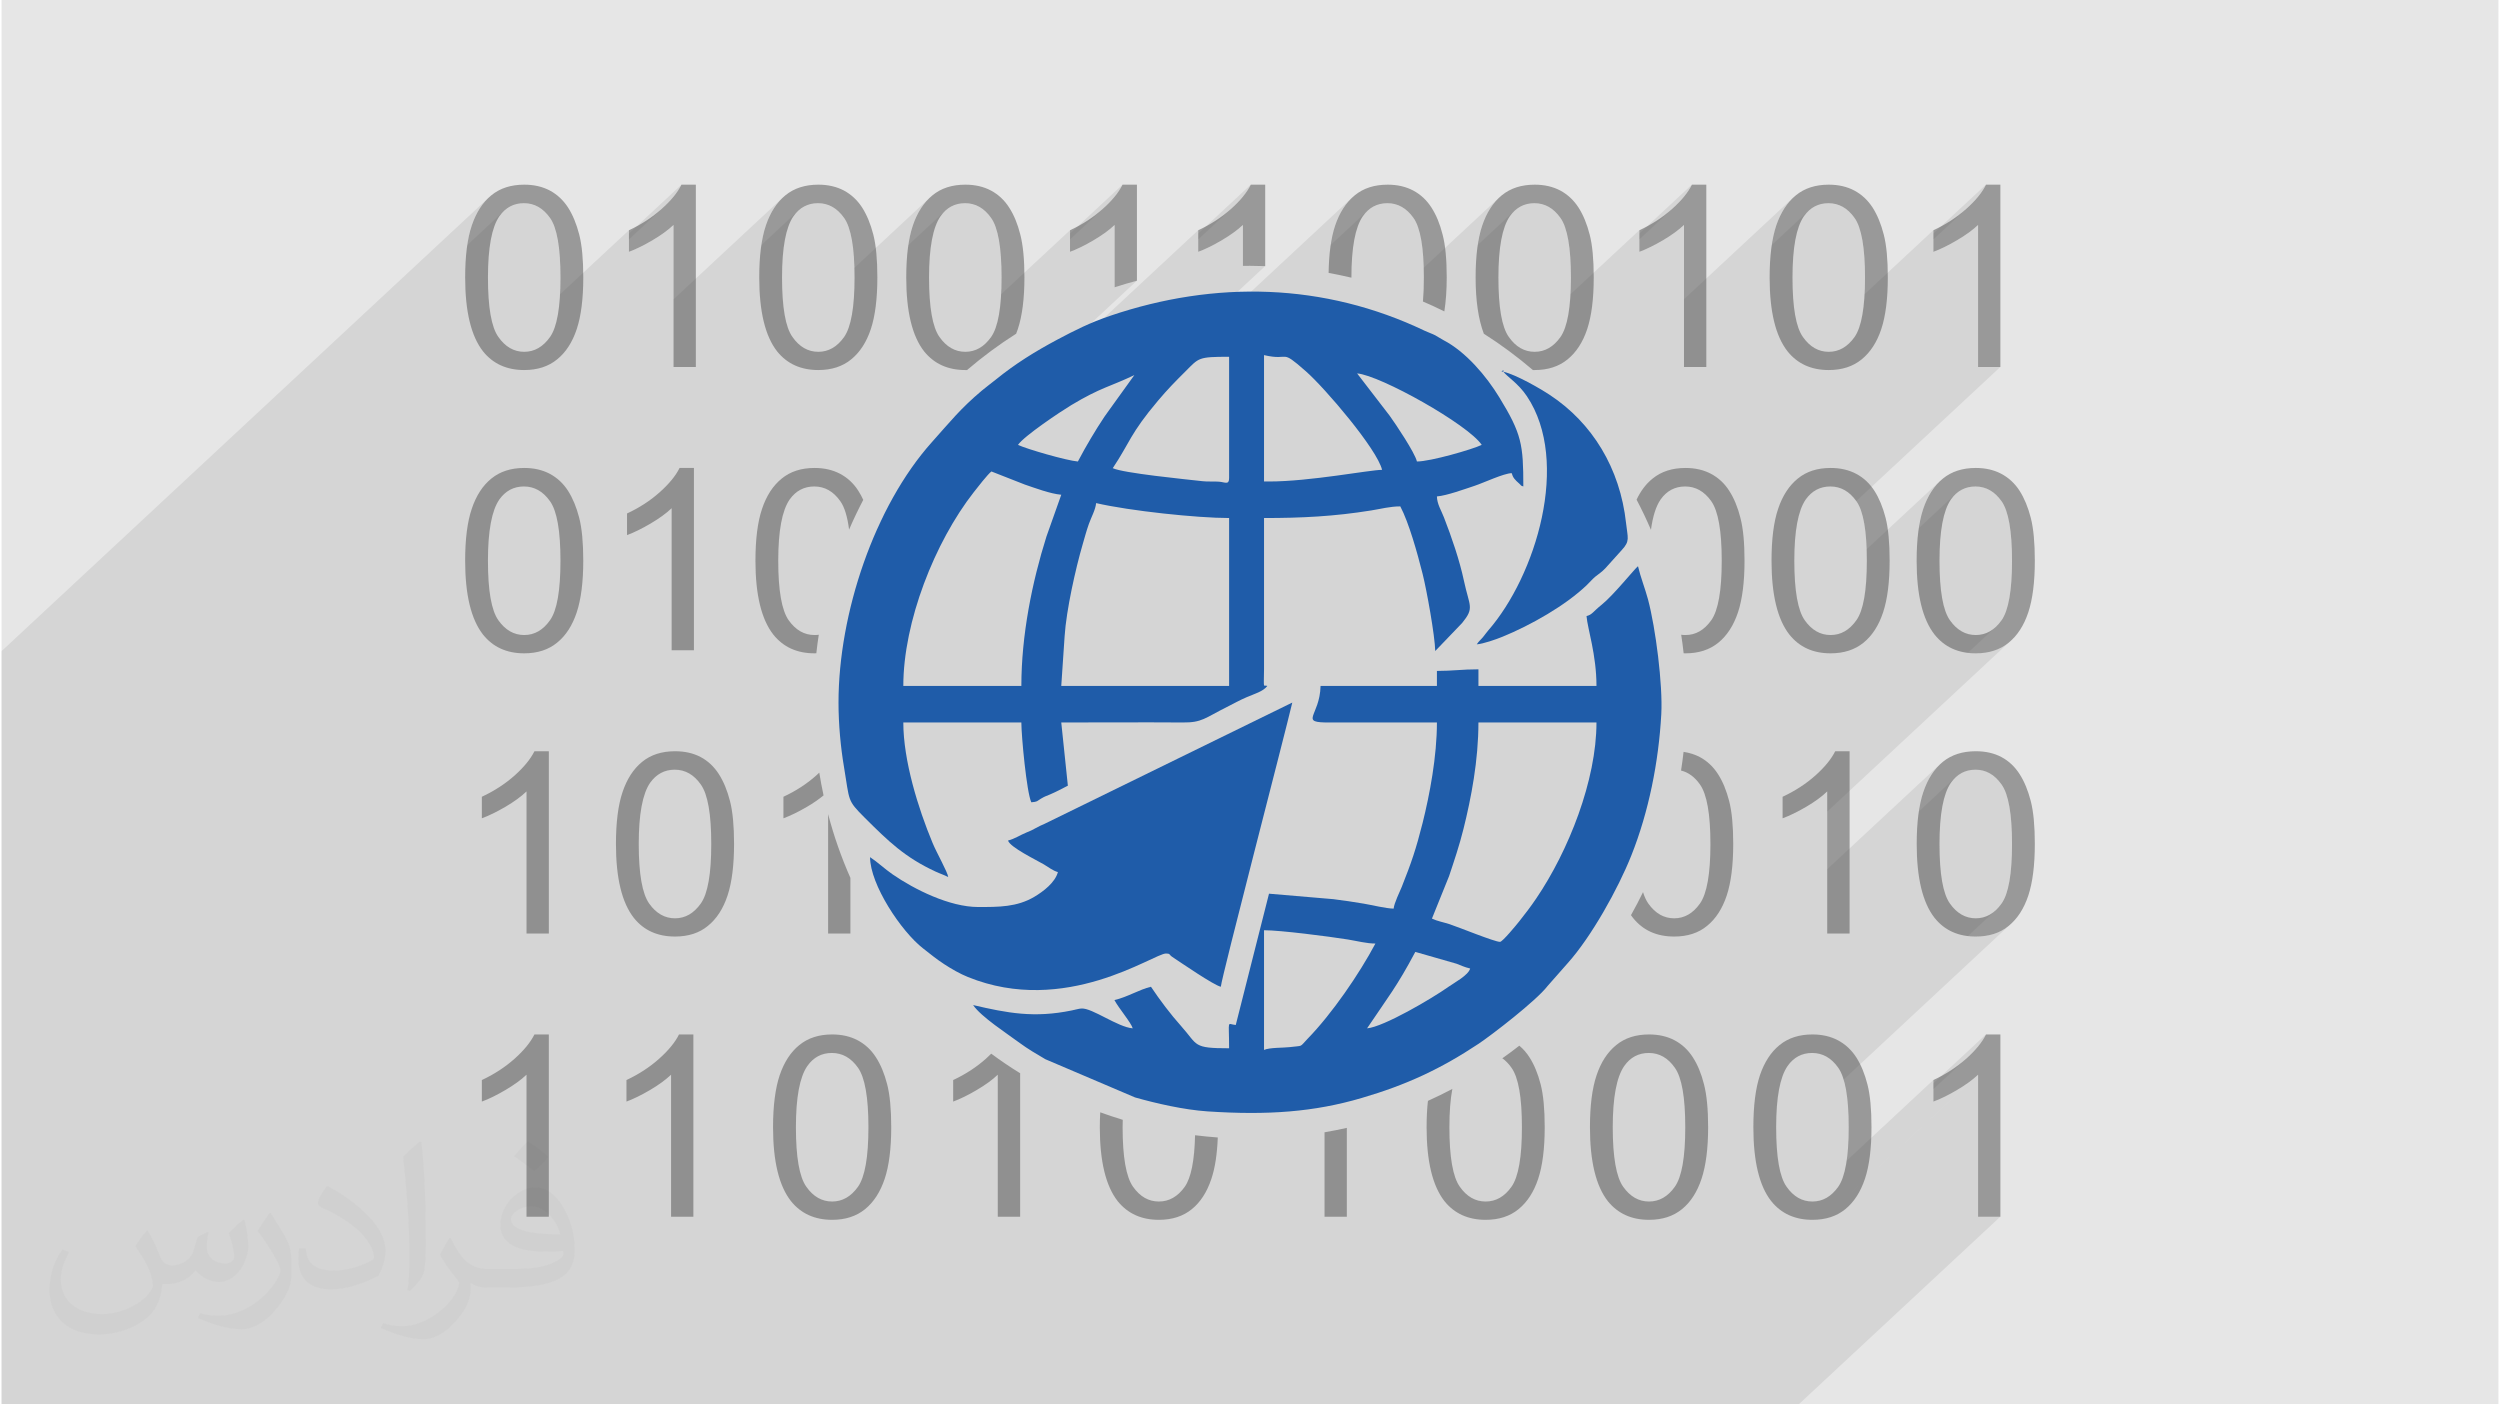
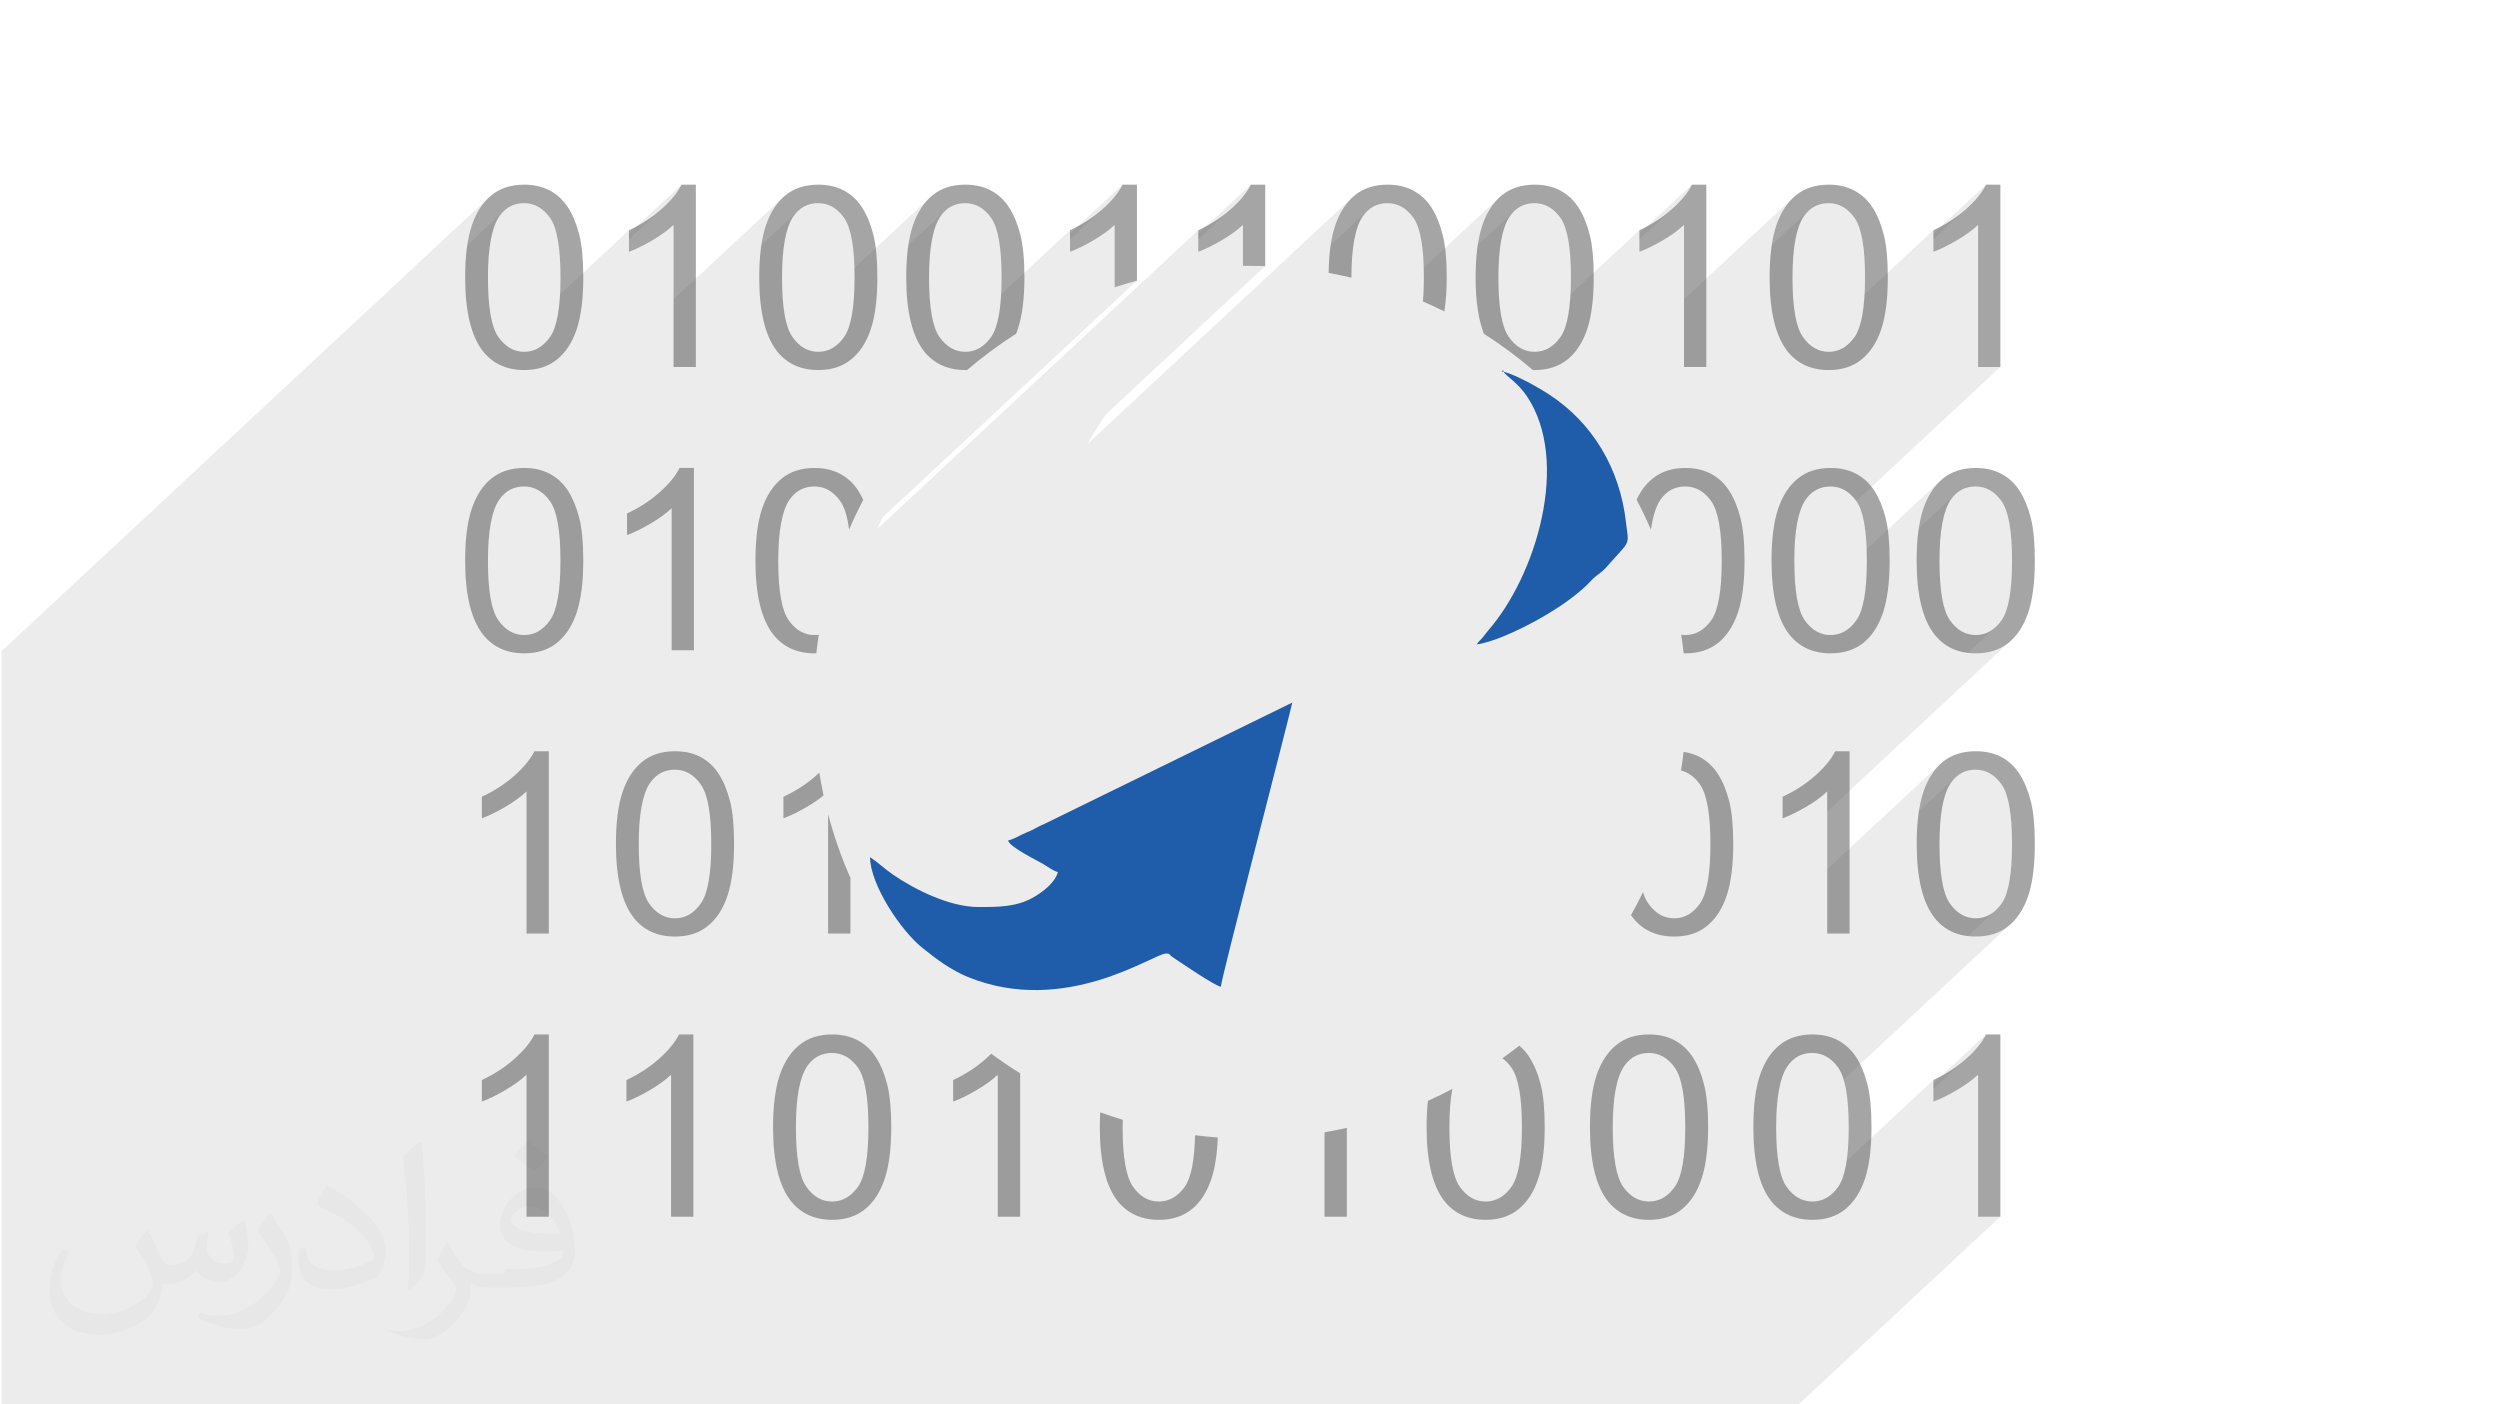
<svg xmlns="http://www.w3.org/2000/svg" xml:space="preserve" width="356px" height="200px" version="1.0" shape-rendering="geometricPrecision" text-rendering="geometricPrecision" image-rendering="optimizeQuality" fill-rule="evenodd" clip-rule="evenodd" viewBox="0 0 35600 20025">
  <g id="Layer_x0020_1">
    <g id="_2047736097216">
-       <path fill="#E6E6E6" d="M0 0l35600 0 0 20025 -35600 0 0 -20025z" />
      <path fill="black" fill-opacity="0.078" d="M5922 20025l-25 0 -20 0 -10 0 -11 0 -22 0 -109 0 -13 0 -15 0 -92 0 -10 0 -32 0 -22 0 -33 0 -50 0 -39 0 -1 0 -51 0 0 0 -215 0 -225 0 -38 0 -155 0 -71 0 -54 0 -38 0 -76 0 -66 0 -6 0 -153 0 -176 0 -13 0 -27 0 -55 0 -7 0 -52 0 -15 0 -96 0 -294 0 -1 0 -162 0 -13 0 -41 0 -4 0 -25 0 -421 0 -94 0 -31 0 0 0 -2 0 -308 0 -22 0 -19 0 -24 0 -51 0 -20 0 -52 0 -36 0 -39 0 -151 0 -31 0 -7 0 0 0 -24 0 -27 0 -2 0 -49 0 -39 0 -40 0 -196 0 -15 0 -27 0 -106 0 -263 0 -11 0 -7 0 -125 0 -92 0 -55 0 -131 0 -177 0 -6 0 -8 0 -80 0 -27 0 -89 0 -114 0 -11 0 -149 0 -25 0 -86 0 0 -51 0 -114 0 -1 0 -34 0 -71 0 -71 0 -209 0 -112 0 -65 0 -5 0 -78 0 -48 0 -94 0 -203 0 -69 0 -149 0 -78 0 -112 0 -182 0 -27 0 -27 0 -60 0 -75 0 -22 0 -25 0 -62 0 -23 0 -19 0 -73 0 -82 0 -13 0 -36 0 -140 0 -27 0 -56 0 -48 0 -116 0 -93 0 -80 0 -636 0 -2 0 -134 0 -161 0 -100 0 -2 0 -17 0 -117 0 -18 0 -57 0 -177 0 -83 0 -48 0 -92 0 -92 0 -135 0 -166 0 -690 0 -22 0 -136 0 -138 0 -438 0 -135 0 -84 0 -173 0 -135 0 -687 0 -374 0 -23 0 -18 0 -20 0 -148 0 -176 0 -83 0 -48 0 -210 0 -1013 0 -711 0 -392 6939 -6460 -42 44 -39 48 -37 51 -33 57 -31 60 -28 64 -25 68 -22 73 -19 78 -17 84 -6 44 529 -493 40 -32 42 -26 46 -21 47 -14 51 -9 53 -3 55 4 52 9 50 17 48 23 45 29 43 36 41 43 38 49 35 60 30 72 26 86 21 100 16 113 12 126 7 140 2 153 -2 152 -5 88 983 -914 0 48 749 -698 -22 43 -27 42 -30 43 -33 43 -37 43 -41 44 -45 44 -514 479 0 176 37 -14 39 -16 40 -18 42 -20 42 -21 44 -23 45 -25 46 -27 45 -27 43 -27 41 -28 39 -27 37 -28 34 -27 32 -27 30 -28 0 1061 1551 -1444 -42 44 -39 48 -37 51 -33 57 -31 60 -28 64 -25 68 -22 73 -20 78 -16 84 -6 44 529 -493 40 -32 42 -26 45 -21 48 -14 51 -9 53 -3 55 4 52 9 50 17 48 23 45 29 43 36 41 43 38 49 35 60 30 72 26 86 21 100 16 113 12 126 6 140 1 15 1069 -995 -43 44 -39 48 -37 51 -33 57 -31 60 -28 64 -25 68 -22 73 -19 78 -16 84 -7 44 530 -493 39 -32 43 -26 45 -21 48 -14 50 -9 54 -3 54 4 53 9 50 17 47 23 46 29 43 36 40 43 38 49 35 60 31 72 25 86 21 100 16 113 12 126 7 140 2 153 -2 152 -5 88 983 -914 0 48 749 -698 -22 43 -26 42 -30 43 -34 43 -37 43 -41 44 -45 44 -514 479 0 176 38 -14 39 -16 40 -18 41 -20 42 -21 44 -23 45 -25 46 -27 45 -27 44 -27 41 -28 38 -27 37 -28 34 -27 32 -27 30 -28 0 889 40 -13 39 -12 40 -12 39 -12 40 -12 40 -11 40 -11 40 -11 -3624 3373 -80 170 4578 -4262 0 48 750 -698 -23 43 -26 42 -30 43 -34 43 -37 43 -41 44 -44 44 -515 479 0 176 38 -14 39 -16 40 -18 41 -20 43 -21 44 -23 44 -25 46 -27 46 -27 43 -27 41 -28 39 -27 36 -28 35 -27 32 -27 30 -28 0 584 12 0 13 0 13 0 12 0 13 0 13 -1 12 0 13 0 27 0 27 1 27 0 28 0 27 1 27 1 27 0 27 1 -2265 2109 -27 37 -51 77 -50 78 -48 79 -48 79 -44 77 3766 -3506 -42 44 -40 48 -36 51 -34 57 -31 60 -28 64 -25 68 -20 68 -18 72 -16 77 -10 62 530 -493 39 -32 43 -26 45 -21 48 -14 50 -9 54 -3 54 4 53 9 50 17 48 23 45 29 43 36 40 43 39 49 35 60 30 72 25 86 21 100 16 113 12 126 7 140 0 15 1069 -995 -42 44 -39 48 -37 51 -34 57 -30 60 -28 64 -25 68 -22 73 -20 78 -16 84 -6 44 529 -493 40 -32 42 -26 45 -21 48 -14 51 -9 53 -3 55 4 52 9 50 17 48 23 45 29 43 36 41 43 38 49 35 60 30 72 26 86 21 100 16 113 12 126 7 140 2 153 -2 152 -5 88 983 -914 0 48 749 -698 -23 43 -26 42 -30 43 -33 43 -38 43 -40 44 -45 44 -514 479 0 176 37 -14 39 -16 40 -18 42 -20 42 -21 44 -23 45 -25 46 -27 45 -27 43 -27 41 -28 39 -27 37 -28 34 -27 32 -27 30 -28 0 1061 1551 -1444 -42 44 -40 48 -36 51 -34 57 -30 60 -28 64 -26 68 -22 73 -19 78 -16 84 -6 44 529 -493 40 -32 42 -26 45 -21 48 -14 51 -9 53 -3 55 4 52 9 50 17 48 23 45 29 43 36 41 43 38 49 35 60 30 72 26 86 20 100 17 113 11 126 7 140 3 153 -3 152 -4 88 982 -914 0 48 750 -698 -23 43 -26 42 -30 43 -33 43 -38 43 -41 44 -44 44 -515 479 0 176 38 -14 39 -16 40 -18 41 -20 43 -21 44 -23 44 -25 46 -27 46 -27 43 -27 41 -28 39 -27 36 -28 35 -27 32 -27 30 -28 0 2026 318 0 -2054 1912 1 1 35 59 30 73 26 86 21 99 16 113 12 126 6 131 1043 -971 -42 44 -40 48 -36 52 -34 56 -31 60 -27 64 -26 69 -22 72 -19 79 -16 84 -6 43 529 -493 40 -32 42 -26 45 -20 48 -15 51 -8 53 -3 55 3 52 10 50 16 48 23 45 30 43 36 41 43 38 49 35 59 30 73 26 86 21 99 16 113 12 126 6 140 3 153 -3 153 -6 139 -12 126 -16 113 -21 99 -26 86 -30 73 -35 59 -38 50 -41 43 -400 372 20 2 91 5 69 -3 66 -7 64 -12 60 -16 57 -22 54 -26 51 -31 48 -35 45 -40 -2632 2450 0 822 1605 -1494 -42 44 -39 48 -37 52 -33 56 -31 60 -28 64 -25 68 -22 73 -20 79 -16 84 -6 43 529 -493 40 -32 42 -26 45 -20 48 -15 51 -9 53 -3 55 4 52 10 50 16 48 23 45 30 43 36 41 42 38 50 35 59 30 72 26 86 21 100 16 113 12 126 6 140 3 153 -3 152 -6 140 -12 126 -16 112 -21 100 -26 86 -30 73 -35 59 -38 49 -41 43 -399 372 19 3 91 4 69 -2 67 -7 63 -12 60 -17 57 -21 54 -26 51 -31 48 -36 45 -40 -2398 2233 14 47 20 100 17 112 11 127 7 139 3 153 -3 153 -7 139 -11 126 -9 62 1238 -1153 0 48 750 -698 -23 42 -26 43 -30 43 -34 43 -37 43 -41 44 -44 44 -48 44 -467 434 0 177 38 -14 39 -17 40 -18 41 -19 43 -22 43 -23 45 -24 46 -27 46 -27 43 -28 41 -27 39 -27 36 -28 35 -27 32 -28 -2179 2029 0 0 2209 -2056 0 2025 318 0 -2876 2677 -318 0 -2006 0 -170 0 0 0 -224 0 -33 0 -20 0 -137 0 -89 0 -51 0 -458 0 -828 0 -2 0 -258 0 -60 0 -106 0 -320 0 -20 0 -259 0 -156 0 -265 0 -55 0 -653 0 -115 0 -203 0 -118 0 -59 0 -385 0 -42 0 -20 0 -258 0 -101 0 -320 0 -56 0 -469 0 -2 0 -36 0 -2 0 -308 0 0 0 -78 0 -20 0 -19 0 -20 0 -88 0 -46 0 -64 0 -80 0 -88 0 -42 0 -10 0 -98 0 -180 0 -38 0 -32 0 -52 0 -33 0 -96 0 -22 0 -654 0 -2 0 -159 0 -20 0 -6 0 -13 0 -226 0 -20 0 -143 0 -2 0 -29 0 -23 0 -1 0 -107 0 -135 0 -9 0 -5 0 -64 0 -217 0 -19 0 -126 0 -20 0 -40 0 -271 0 -192 0 -12 0 -127 0 -81 0 -3 0 -9 0 -95 0 -94 0 -3 0 -80 0 -25 0 -26 0 -92 0 -20 0 -71 0 -4 0 -36 0 -95 0 -86 0 -27 0 -12 0 -187 0 -62 0 -51 0 -50 0 -37 0 -35 0 -154 0 -32 0 -73 0 -24 0 -140 0 -203 0 -250 0 -125 0 -43 0 -8 0 -1 0 -17 0 -20 0 -6 0 -23 0 -127 0 -119 0 -127 0 -6 0 -24 0 -20 0 -10 0 -8 0 -8 0 -1 0 -24 0 -129 0 -50 0 -63 0 -77 0 -6 0 -21 0 -32 0 -30 0 -18 0 -33 0 -101 0 -5 0 -63 0 -22 0 -13 0 -14 0 -7 0 -12 0 -93 0 -77 0 -65 0 -105 0 -54 0 -29 0 -4 0 -20 0 -137 0 -1 0 -139 0 -97 0 -86 0 -169 0 -106 0 -43 0 -298 0 -66 0 -98 0 -97 0 -1 0 -56 0 -216 0 -35 0 -170 0 -8 0 -7 0 -56 0 -1 0 -59 0 -9 0 -14 0 -120 0 -91 0 -25 0 -81 0 -34 0 -60 0 -89 0 -13 0 -70 0 -16 0 -20 0 -100 0 -30 0 -143 0 -25 0 -68 0z" />
      <g>
        <path fill="#4D4D4D" fill-rule="nonzero" fill-opacity="0.502" d="M6610 3955c0,-305 31,-552 94,-739 63,-187 156,-331 280,-432 124,-101 280,-151 468,-151 139,0 260,28 366,84 104,56 191,137 259,242 67,105 120,233 159,385 39,151 58,355 58,611 0,304 -31,550 -93,737 -62,187 -155,331 -280,432 -123,101 -280,152 -469,152 -249,0 -445,-89 -587,-266 -170,-217 -255,-568 -255,-1055zm13708 12116c0,-137 6,-262 19,-375 118,-53 234,-110 348,-170 -28,148 -42,330 -42,546 0,426 49,709 149,849 99,141 222,210 368,210 146,0 269,-70 368,-210 100,-141 149,-424 149,-849 0,-426 -49,-709 -149,-849 -39,-55 -82,-100 -130,-134 82,-58 163,-118 242,-180 55,46 104,102 145,166 67,105 120,233 159,385 39,151 58,355 58,611 0,304 -31,550 -93,736 -62,188 -156,332 -280,433 -123,101 -280,152 -469,152 -249,0 -445,-89 -587,-266 -170,-217 -255,-569 -255,-1055zm2329 0c0,-305 31,-552 94,-739 63,-188 157,-332 281,-432 123,-101 279,-151 467,-151 139,0 261,28 366,84 105,56 192,137 259,242 68,105 121,233 159,385 39,151 59,355 59,611 0,304 -32,550 -94,736 -62,188 -155,332 -279,433 -124,101 -280,152 -470,152 -249,0 -444,-89 -587,-266 -170,-217 -255,-569 -255,-1055zm325 1c0,426 50,709 149,849 100,141 223,210 368,210 146,0 269,-70 368,-210 100,-141 149,-424 149,-849 0,-426 -49,-709 -149,-849 -98,-140 -222,-210 -371,-210 -146,0 -263,62 -350,186 -109,157 -164,449 -164,873zm2005 -1c0,-305 31,-552 93,-739 64,-188 157,-332 281,-432 124,-101 280,-151 468,-151 138,0 260,28 365,84 105,56 192,137 260,242 67,105 120,233 159,385 39,151 58,355 58,611 0,304 -31,550 -93,736 -63,188 -156,332 -280,433 -123,101 -280,152 -469,152 -249,0 -445,-89 -587,-266 -171,-217 -255,-569 -255,-1055zm325 1c0,426 49,709 149,849 99,141 222,210 368,210 146,0 268,-70 368,-210 99,-141 149,-424 149,-849 0,-426 -50,-709 -149,-849 -99,-140 -223,-210 -372,-210 -146,0 -263,62 -350,186 -109,157 -163,449 -163,873zm3197 1276l-318 0 0 -2025c-77,73 -178,146 -302,219 -124,73 -236,128 -335,164l0 -307c178,-83 333,-185 467,-304 133,-119 227,-234 283,-346l205 0 0 2599zm-21564 -13391c0,426 49,709 149,848 99,141 222,211 368,211 146,0 269,-71 368,-211 100,-141 149,-424 149,-848 0,-427 -49,-710 -149,-850 -99,-140 -223,-210 -372,-210 -145,0 -262,62 -350,186 -109,157 -163,449 -163,874zm2964 1276l-318 0 0 -2026c-77,73 -177,146 -301,219 -124,73 -236,128 -335,164l0 -307c178,-83 333,-185 466,-304 133,-118 228,-234 283,-346l205 0 0 2600zm904 -1278c0,-305 31,-552 94,-739 63,-187 156,-331 280,-432 124,-101 280,-151 468,-151 138,0 260,28 366,84 104,56 191,137 259,242 67,105 120,233 159,385 39,151 58,355 58,611 0,304 -31,550 -93,737 -62,187 -156,331 -280,432 -123,101 -280,152 -469,152 -249,0 -445,-89 -587,-266 -170,-217 -255,-568 -255,-1055zm325 2c0,426 49,709 149,848 99,141 222,211 368,211 146,0 269,-71 368,-211 99,-141 149,-424 149,-848 0,-427 -50,-710 -149,-850 -99,-140 -223,-210 -372,-210 -146,0 -262,62 -350,186 -109,157 -163,449 -163,874zm1771 -2c0,-305 31,-552 94,-739 63,-187 157,-331 281,-432 123,-101 279,-151 467,-151 139,0 261,28 366,84 105,56 192,137 259,242 68,105 121,233 159,385 39,151 59,355 59,611 0,304 -32,550 -94,737 -7,22 -15,45 -24,66 -246,156 -479,329 -700,518l-25 0c-249,0 -444,-89 -587,-266 -170,-217 -255,-568 -255,-1055zm325 2c0,426 50,709 149,848 99,141 223,211 368,211 146,0 269,-71 368,-211 100,-141 149,-424 149,-848 0,-427 -49,-710 -149,-850 -98,-140 -223,-210 -371,-210 -146,0 -263,62 -350,186 -109,157 -164,449 -164,874zm2646 139l0 -889c-76,73 -177,146 -301,219 -124,73 -236,128 -335,164l0 -307c178,-83 333,-185 466,-304 133,-118 228,-234 283,-346l205 0 0 1369c-107,28 -213,60 -318,94zm1829 -305l0 -584c-77,73 -178,146 -302,219 -124,73 -236,128 -335,164l0 -307c178,-83 334,-185 467,-304 133,-118 227,-234 283,-346l205 0 0 1161c-72,-2 -144,-4 -217,-4 -34,0 -68,1 -101,1zm1222 100c4,-276 35,-501 93,-675 63,-187 157,-331 281,-432 123,-101 279,-151 467,-151 139,0 261,28 366,84 105,56 192,137 259,242 68,105 121,233 159,385 40,151 59,355 59,611 0,183 -12,345 -34,485 -100,-50 -202,-97 -305,-141 9,-102 13,-216 13,-342 0,-427 -49,-710 -148,-850 -99,-140 -223,-210 -372,-210 -146,0 -263,62 -350,186 -109,157 -163,449 -163,874l0 2c-108,-25 -216,-48 -325,-68zm2096 64c0,-305 31,-552 94,-739 63,-187 156,-331 280,-432 124,-101 280,-151 468,-151 138,0 260,28 366,84 104,56 191,137 259,242 67,105 120,233 159,385 39,151 58,355 58,611 0,304 -31,550 -93,737 -62,187 -156,331 -280,432 -123,101 -280,152 -469,152l-25 0c-221,-188 -454,-362 -700,-518 -78,-206 -117,-473 -117,-803zm325 2c0,426 49,709 149,848 99,141 222,211 368,211 146,0 269,-71 368,-211 99,-141 149,-424 149,-848 0,-427 -50,-710 -149,-850 -99,-140 -223,-210 -372,-210 -145,0 -262,62 -350,186 -109,157 -163,449 -163,874zm2964 1276l-318 0 0 -2026c-77,73 -177,146 -301,219 -125,73 -237,128 -335,164l0 -307c177,-83 333,-185 466,-304 133,-118 228,-234 283,-346l205 0 0 2600zm903 -1278c0,-305 32,-552 94,-739 64,-187 157,-331 281,-432 124,-101 280,-151 468,-151 138,0 260,28 365,84 105,56 192,137 260,242 67,105 120,233 159,385 39,151 58,355 58,611 0,304 -31,550 -93,737 -62,187 -156,331 -280,432 -124,101 -280,152 -469,152 -249,0 -445,-89 -587,-266 -171,-217 -256,-568 -256,-1055zm326 2c0,426 49,709 149,848 99,141 222,211 368,211 146,0 268,-71 368,-211 99,-141 149,-424 149,-848 0,-427 -50,-710 -149,-850 -99,-140 -223,-210 -372,-210 -146,0 -262,62 -350,186 -109,157 -163,449 -163,874zm2964 1276l-318 0 0 -2026c-77,73 -177,146 -302,219 -124,73 -236,128 -335,164l0 -307c178,-83 334,-185 467,-304 133,-118 228,-234 283,-346l205 0 0 2600zm-21889 2761c0,-306 31,-553 94,-739 63,-188 156,-332 280,-432 124,-101 280,-151 468,-151 139,0 260,28 366,84 104,56 191,136 259,242 67,105 120,233 159,384 39,152 58,356 58,612 0,303 -31,549 -93,736 -62,188 -155,332 -280,433 -123,101 -280,152 -469,152 -249,0 -445,-89 -587,-267 -170,-217 -255,-568 -255,-1054zm325 1c0,426 49,709 149,849 99,140 222,210 368,210 146,0 269,-70 368,-211 100,-140 149,-423 149,-848 0,-426 -49,-709 -149,-849 -99,-140 -223,-210 -372,-210 -145,0 -262,62 -350,185 -109,158 -163,449 -163,874zm2937 1276l-318 0 0 -2025c-76,73 -177,146 -301,219 -124,73 -236,128 -335,164l0 -308c178,-83 333,-184 466,-303 133,-119 228,-234 283,-346l205 0 0 2599zm877 -1277c0,-306 31,-553 94,-739 63,-188 157,-332 281,-432 123,-101 279,-151 467,-151 139,0 260,28 366,84 105,56 192,136 259,242 26,40 49,83 70,129 -72,138 -140,280 -202,424 -24,-186 -65,-321 -125,-405 -98,-140 -223,-210 -371,-210 -146,0 -263,62 -351,185 -109,158 -163,449 -163,874 0,426 50,709 149,849 100,140 222,210 368,210 21,0 41,-1 61,-4 -14,87 -25,176 -35,264l-26 1c-249,0 -445,-89 -587,-267 -170,-217 -255,-568 -255,-1054zm12563 -870c59,-125 135,-226 229,-301 124,-101 280,-151 468,-151 138,0 260,28 365,84 105,56 192,136 259,242 68,105 121,233 159,384 40,152 59,356 59,612 0,303 -31,549 -93,736 -63,188 -156,332 -280,433 -124,101 -280,152 -469,152l-26 -1c-10,-88 -21,-176 -35,-264 20,3 40,4 61,4 145,0 268,-70 368,-211 99,-140 149,-423 149,-848 0,-426 -50,-709 -149,-849 -99,-140 -223,-210 -372,-210 -146,0 -263,62 -350,185 -66,95 -112,240 -138,433 -63,-146 -131,-290 -205,-430zm1924 870c0,-306 31,-553 94,-739 63,-188 157,-332 281,-432 123,-101 279,-151 467,-151 139,0 260,28 366,84 105,56 191,136 259,242 67,105 120,233 159,384 39,152 58,356 58,612 0,303 -31,549 -93,736 -62,188 -155,332 -279,433 -124,101 -281,152 -470,152 -249,0 -445,-89 -587,-267 -170,-217 -255,-568 -255,-1054zm325 1c0,426 50,709 149,849 99,140 222,210 368,210 146,0 269,-70 368,-211 100,-140 149,-423 149,-848 0,-426 -49,-709 -149,-849 -99,-140 -223,-210 -371,-210 -146,0 -263,62 -351,185 -109,158 -163,449 -163,874zm1744 -1c0,-306 32,-553 94,-739 64,-188 157,-332 281,-432 124,-101 280,-151 468,-151 138,0 260,28 365,84 105,56 192,136 260,242 67,105 120,233 159,384 39,152 58,356 58,612 0,303 -31,549 -93,736 -62,188 -156,332 -280,433 -123,101 -280,152 -469,152 -249,0 -445,-89 -587,-267 -171,-217 -256,-568 -256,-1054zm326 1c0,426 49,709 149,849 99,140 222,210 368,210 146,0 268,-70 368,-211 99,-140 149,-423 149,-848 0,-426 -50,-709 -149,-849 -99,-140 -223,-210 -372,-210 -146,0 -263,62 -350,185 -109,158 -163,449 -163,874zm-19828 5315l-318 0 0 -2026c-77,74 -178,147 -302,220 -124,72 -236,127 -335,163l0 -307c178,-83 333,-184 467,-303 133,-119 227,-234 283,-346l205 0 0 2599zm957 -1278c0,-305 31,-552 94,-739 63,-187 156,-331 281,-432 123,-100 279,-150 467,-150 139,0 260,27 366,83 105,56 191,137 259,243 67,104 120,233 159,384 39,151 58,356 58,611 0,304 -31,550 -93,737 -62,187 -155,331 -280,432 -123,102 -280,152 -469,152 -249,0 -445,-88 -587,-266 -170,-217 -255,-568 -255,-1055zm325 2c0,426 50,709 149,849 99,140 222,210 368,210 146,0 269,-71 368,-211 100,-141 149,-423 149,-848 0,-426 -49,-709 -149,-849 -99,-141 -223,-211 -372,-211 -145,0 -262,63 -350,186 -109,157 -163,449 -163,874zm3018 1276l-318 0 0 -1702c82,313 189,617 318,909l0 793zm-383 -1969c-66,54 -145,109 -237,163 -124,72 -236,127 -335,163l0 -307c178,-83 333,-184 467,-303 15,-14 30,-28 44,-41 18,109 38,218 61,325zm12262 -621c85,13 162,37 232,74 104,56 191,137 259,243 67,104 120,233 159,384 39,151 58,356 58,611 0,304 -31,550 -93,737 -62,187 -156,331 -280,432 -123,102 -280,152 -469,152 -249,0 -445,-88 -587,-266 -10,-13 -19,-25 -29,-39 61,-108 118,-217 172,-328 21,67 46,121 76,163 99,140 222,210 368,210 146,0 269,-71 368,-211 99,-141 149,-423 149,-848 0,-426 -50,-709 -149,-849 -75,-107 -165,-173 -270,-199 14,-88 26,-177 36,-266zm2367 2590l-319 0 0 -2026c-76,74 -177,147 -301,220 -124,72 -236,127 -335,163l0 -307c178,-83 333,-184 467,-303 133,-119 227,-234 283,-346l205 0 0 2599zm957 -1278c0,-305 31,-552 94,-739 63,-187 156,-331 280,-432 124,-100 280,-150 468,-150 139,0 260,27 366,83 105,56 191,137 259,243 67,104 120,233 159,384 39,151 58,356 58,611 0,304 -31,550 -93,737 -62,187 -156,331 -280,432 -123,102 -280,152 -469,152 -249,0 -445,-88 -587,-266 -170,-217 -255,-568 -255,-1055zm325 2c0,426 49,709 149,849 99,140 222,210 368,210 146,0 269,-71 368,-211 100,-141 149,-423 149,-848 0,-426 -49,-709 -149,-849 -99,-141 -223,-211 -372,-211 -146,0 -262,63 -350,186 -109,157 -163,449 -163,874zm-19828 5314l-318 0 0 -2025c-77,73 -178,146 -302,219 -124,73 -236,128 -335,164l0 -307c178,-83 333,-185 467,-304 133,-119 227,-234 283,-346l205 0 0 2599zm2061 0l-318 0 0 -2025c-77,73 -177,146 -301,219 -125,73 -237,128 -335,164l0 -307c177,-83 333,-185 466,-304 133,-119 228,-234 283,-346l205 0 0 2599zm1136 -1277c0,-305 32,-552 94,-739 64,-188 157,-332 281,-432 124,-101 280,-151 468,-151 138,0 260,28 365,84 105,56 192,137 259,242 68,105 121,233 160,385 39,151 58,355 58,611 0,304 -31,550 -93,736 -63,188 -156,332 -280,433 -124,101 -280,152 -469,152 -249,0 -445,-89 -587,-266 -171,-217 -256,-569 -256,-1055zm326 1c0,426 49,709 149,849 99,141 222,210 368,210 145,0 268,-70 368,-210 99,-141 149,-424 149,-849 0,-426 -50,-709 -149,-849 -99,-140 -223,-210 -372,-210 -146,0 -263,62 -350,186 -109,157 -163,449 -163,873zm3197 1276l-319 0 0 -2025c-76,73 -177,146 -301,219 -124,73 -236,128 -335,164l0 -307c178,-83 333,-185 467,-304 27,-24 52,-48 76,-72 133,99 271,192 412,279l0 2046zm1136 -1277c0,-74 2,-145 6,-212 105,38 212,74 321,107 -1,34 -2,70 -2,106 0,426 50,709 149,849 100,141 222,210 368,210 146,0 269,-70 369,-210 90,-128 139,-373 147,-735 107,13 215,24 324,32 -9,237 -39,434 -91,589 -62,188 -155,332 -279,433 -124,101 -280,152 -470,152 -249,0 -444,-89 -587,-266 -170,-217 -255,-569 -255,-1055zm3522 1277l-318 0 0 -1204c107,-19 213,-39 318,-63l0 1267z" />
-         <path fill="#1F5CA9" d="M15606 7173c476,111 1442,213 1896,213l0 2394 -2393 0 48 -711c24,-370 156,-961 257,-1307 30,-103 52,-187 88,-290 34,-97 96,-205 104,-299zm-1066 2607l-1683 0c0,-914 448,-2051 1005,-2763 53,-68 200,-257 251,-295l477 187c139,47 364,132 519,145l-211 595c-205,650 -358,1408 -358,2131zm3531 -2915l-71 0 0 -1802c384,90 217,-104 598,232 270,237 1016,1110 1085,1404 -177,0 -1023,166 -1612,166zm-569 -1778l0 1730c0,101 -58,58 -141,51 -79,-7 -157,2 -235,-7 -251,-28 -1134,-115 -1283,-186 246,-367 243,-486 647,-964 136,-161 243,-270 390,-416 194,-194 178,-208 622,-208zm-2156 1493c-161,-13 -731,-178 -854,-237 85,-126 610,-477 760,-567 423,-254 553,-262 899,-428l-426 592c-137,205 -261,417 -379,640zm3981 -1256c333,28 1583,729 1777,1019 -135,65 -732,237 -924,237 -29,-126 -304,-535 -389,-653l-464 -603zm0 0l0 0zm-7394 4693c0,311 31,640 78,917 83,494 41,470 295,724 341,340 574,566 1009,768 71,33 119,46 182,79 -6,-67 -166,-348 -223,-487 -207,-496 -417,-1177 -417,-1717l1683 0c0,194 76,1000 142,1138 92,-8 75,-14 138,-52 60,-35 62,-32 129,-60 89,-38 175,-84 254,-125l-94 -901c576,0 1154,-4 1730,0 278,3 316,-63 632,-221 101,-51 182,-97 285,-141 104,-45 233,-80 291,-159 -59,-24 -51,72 -47,-237l0 -2157c538,0 999,-23 1527,-108 145,-23 268,-58 416,-58 123,233 243,664 318,962 58,229 175,879 180,1100l383 -399c180,-221 105,-232 26,-603 -62,-292 -175,-621 -284,-901 -38,-100 -99,-191 -101,-301 143,-12 396,-105 536,-151 135,-45 415,-178 530,-181 17,62 42,92 110,151 37,32 3,19 56,39 0,-599 -23,-749 -342,-1270 -185,-304 -477,-650 -796,-816 -48,-25 -79,-49 -119,-70 -50,-25 -92,-37 -149,-64 -1434,-685 -2989,-721 -4486,-213 -290,99 -499,205 -752,339 -318,170 -596,342 -876,569 -71,58 -130,99 -199,157 -309,260 -451,443 -712,734 -821,917 -1333,2446 -1333,3715z" />
-         <path fill="#1F5CA9" d="M19469 14662l0 0zm-3341 0l0 0zm3341 0c296,-441 425,-594 688,-1090l589 169c66,25 109,48 193,68 -26,97 -228,203 -308,260 -238,169 -927,573 -1162,593zm-1469 308l0 -1707c232,0 912,87 1195,132 129,21 268,58 393,58 -229,432 -620,1002 -966,1357 -124,128 -52,94 -259,120 -77,10 -288,4 -363,40zm3365 -1541c-78,0 -591,-210 -719,-252 -91,-29 -178,-44 -252,-80l245 -607c77,-232 145,-431 205,-672 109,-437 213,-976 213,-1517l1683 0c0,824 -398,1830 -858,2508 -79,117 -153,213 -242,326 -37,47 -240,294 -275,294zm-5237 1233c-217,-18 -577,-292 -731,-283 -38,2 -84,17 -140,28 -535,110 -916,37 -1405,-77 113,167 485,407 667,542 111,82 237,156 363,230l1279 545c300,85 694,176 1034,199 857,57 1519,9 2200,-192 636,-186 1127,-415 1667,-774 185,-124 818,-610 980,-821l289 -328c334,-373 716,-1055 906,-1534 248,-622 390,-1335 427,-2014 23,-422 -81,-1229 -189,-1636 -43,-159 -108,-322 -143,-474 -46,34 -350,415 -518,549 -125,100 -132,140 -216,162 15,181 142,552 142,996l-1683 0 0 -237c-232,0 -371,23 -592,23l0 214 -1659 0c-10,440 -325,525 142,521l1517 0c0,485 -103,1028 -204,1432 -95,378 -161,568 -297,911 -29,72 -109,232 -116,311 -111,-2 -307,-51 -426,-71 -135,-23 -308,-49 -434,-64l-917 -78 -474 1872c-130,-11 -95,-97 -95,332 -524,0 -439,-42 -682,-314 -153,-171 -305,-373 -432,-563 -169,40 -330,145 -521,190 60,114 240,324 261,403z" />
        <path fill="#1F5CA9" d="M14350 11984c26,95 406,279 512,341 65,39 129,90 199,109 -40,150 -209,277 -335,352 -249,148 -509,146 -802,146 -408,0 -911,-252 -1219,-465 -120,-83 -209,-171 -322,-246 0,391 445,1061 758,1303 102,79 181,146 299,223 100,66 226,138 338,183 1391,565 2649,-335 2824,-335 65,0 40,16 92,50 129,85 586,400 690,424 11,-139 915,-3606 1019,-4052l-3532 1729c-54,24 -72,31 -128,62 -60,33 -65,35 -129,61 -85,34 -172,93 -264,115z" />
        <path fill="#1F5CA9" d="M21413 5300c47,66 215,168 336,351 622,931 129,2558 -555,3341 -37,43 -38,51 -73,93 -41,48 -54,51 -88,102 98,-8 278,-72 366,-108 401,-163 905,-449 1205,-739 45,-43 71,-77 119,-118 61,-50 84,-58 142,-118l236 -262c120,-129 84,-172 61,-381 -85,-787 -485,-1433 -1086,-1829 -145,-96 -478,-288 -663,-332z" />
        <path fill="#1F5CA9" d="M21413 5300l0 -23 -28 19 28 4z" />
      </g>
-       <path fill="#373435" fill-opacity="0.031" d="M2082 17547c68,104 112,203 155,312 32,64 49,183 199,183 44,0 107,-14 163,-45 63,-33 111,-83 136,-159l60 -202 146 -72 10 10c-20,77 -25,149 -25,206 0,170 146,234 262,234 68,0 129,-34 129,-95 0,-81 -34,-217 -78,-339 68,-68 136,-136 214,-191l12 6c34,144 53,287 53,381 0,93 -41,196 -75,264 -70,132 -194,238 -344,238 -114,0 -241,-58 -328,-163l-5 0c-82,101 -209,193 -412,193l-63 0c-10,134 -39,229 -83,314 -121,237 -480,404 -818,404 -470,0 -706,-272 -706,-633 0,-223 73,-431 185,-578l92 38c-70,134 -117,262 -117,385 0,338 275,499 592,499 294,0 658,-187 724,-404 -25,-237 -114,-348 -250,-565 41,-72 94,-144 160,-221l12 0zm5421 -1274c99,62 196,136 291,221 -53,74 -119,142 -201,202 -95,-77 -190,-143 -287,-213 66,-74 131,-146 197,-210zm51 926c-160,0 -291,105 -291,183 0,168 320,219 703,217 -48,-196 -216,-400 -412,-400zm-359 895c208,0 390,-6 529,-41 155,-39 286,-118 286,-171 0,-15 0,-31 -5,-46 -87,8 -187,8 -274,8 -282,0 -498,-64 -583,-222 -21,-44 -36,-93 -36,-149 0,-152 66,-303 182,-406 97,-85 204,-138 313,-138 197,0 354,158 464,408 60,136 101,293 101,491 0,132 -36,243 -118,326 -153,148 -435,204 -867,204l-196 0 0 0 -51 0c-107,0 -184,-19 -245,-66l-10 0c3,25 5,50 5,72 0,97 -32,221 -97,320 -192,287 -400,410 -580,410 -182,0 -405,-70 -606,-161l36 -70c65,27 155,46 279,46 325,0 752,-314 805,-619 -12,-25 -34,-58 -65,-93 -95,-113 -155,-208 -211,-307 48,-95 92,-171 133,-239l17 -2c139,282 265,445 546,445l44 0 0 0 204 0zm-1408 299c24,-130 26,-276 26,-413l0 -202c0,-377 -48,-926 -87,-1282 68,-75 163,-161 238,-219l22 6c51,450 63,972 63,1452 0,126 -5,250 -17,340 -7,114 -73,201 -214,332l-31 -14zm-1449 -596c7,177 94,318 398,318 189,0 349,-50 526,-135 32,-14 49,-33 49,-49 0,-111 -85,-258 -228,-392 -139,-126 -323,-237 -495,-311 -59,-25 -78,-52 -78,-77 0,-51 68,-158 124,-235l19 -2c197,103 417,256 580,427 148,157 240,316 240,489 0,128 -39,250 -102,361 -216,109 -446,192 -674,192 -277,0 -466,-130 -466,-436 0,-33 0,-84 12,-150l95 0zm-501 -503l172 278c63,103 122,215 122,392l0 227c0,183 -117,379 -306,573 -148,132 -279,188 -400,188 -180,0 -386,-56 -624,-159l27 -70c75,21 162,37 269,37 342,-2 692,-252 852,-557 19,-35 26,-68 26,-90 0,-36 -19,-75 -34,-110 -87,-165 -184,-315 -291,-453 56,-89 112,-174 173,-258l14 2z" />
+       <path fill="#373435" fill-opacity="0.031" d="M2082 17547c68,104 112,203 155,312 32,64 49,183 199,183 44,0 107,-14 163,-45 63,-33 111,-83 136,-159l60 -202 146 -72 10 10c-20,77 -25,149 -25,206 0,170 146,234 262,234 68,0 129,-34 129,-95 0,-81 -34,-217 -78,-339 68,-68 136,-136 214,-191l12 6c34,144 53,287 53,381 0,93 -41,196 -75,264 -70,132 -194,238 -344,238 -114,0 -241,-58 -328,-163l-5 0c-82,101 -209,193 -412,193l-63 0c-10,134 -39,229 -83,314 -121,237 -480,404 -818,404 -470,0 -706,-272 -706,-633 0,-223 73,-431 185,-578l92 38c-70,134 -117,262 -117,385 0,338 275,499 592,499 294,0 658,-187 724,-404 -25,-237 -114,-348 -250,-565 41,-72 94,-144 160,-221l12 0zm5421 -1274c99,62 196,136 291,221 -53,74 -119,142 -201,202 -95,-77 -190,-143 -287,-213 66,-74 131,-146 197,-210zm51 926c-160,0 -291,105 -291,183 0,168 320,219 703,217 -48,-196 -216,-400 -412,-400zm-359 895c208,0 390,-6 529,-41 155,-39 286,-118 286,-171 0,-15 0,-31 -5,-46 -87,8 -187,8 -274,8 -282,0 -498,-64 -583,-222 -21,-44 -36,-93 -36,-149 0,-152 66,-303 182,-406 97,-85 204,-138 313,-138 197,0 354,158 464,408 60,136 101,293 101,491 0,132 -36,243 -118,326 -153,148 -435,204 -867,204l-196 0 0 0 -51 0c-107,0 -184,-19 -245,-66l-10 0c3,25 5,50 5,72 0,97 -32,221 -97,320 -192,287 -400,410 -580,410 -182,0 -405,-70 -606,-161c65,27 155,46 279,46 325,0 752,-314 805,-619 -12,-25 -34,-58 -65,-93 -95,-113 -155,-208 -211,-307 48,-95 92,-171 133,-239l17 -2c139,282 265,445 546,445l44 0 0 0 204 0zm-1408 299c24,-130 26,-276 26,-413l0 -202c0,-377 -48,-926 -87,-1282 68,-75 163,-161 238,-219l22 6c51,450 63,972 63,1452 0,126 -5,250 -17,340 -7,114 -73,201 -214,332l-31 -14zm-1449 -596c7,177 94,318 398,318 189,0 349,-50 526,-135 32,-14 49,-33 49,-49 0,-111 -85,-258 -228,-392 -139,-126 -323,-237 -495,-311 -59,-25 -78,-52 -78,-77 0,-51 68,-158 124,-235l19 -2c197,103 417,256 580,427 148,157 240,316 240,489 0,128 -39,250 -102,361 -216,109 -446,192 -674,192 -277,0 -466,-130 -466,-436 0,-33 0,-84 12,-150l95 0zm-501 -503l172 278c63,103 122,215 122,392l0 227c0,183 -117,379 -306,573 -148,132 -279,188 -400,188 -180,0 -386,-56 -624,-159l27 -70c75,21 162,37 269,37 342,-2 692,-252 852,-557 19,-35 26,-68 26,-90 0,-36 -19,-75 -34,-110 -87,-165 -184,-315 -291,-453 56,-89 112,-174 173,-258l14 2z" />
    </g>
  </g>
</svg>